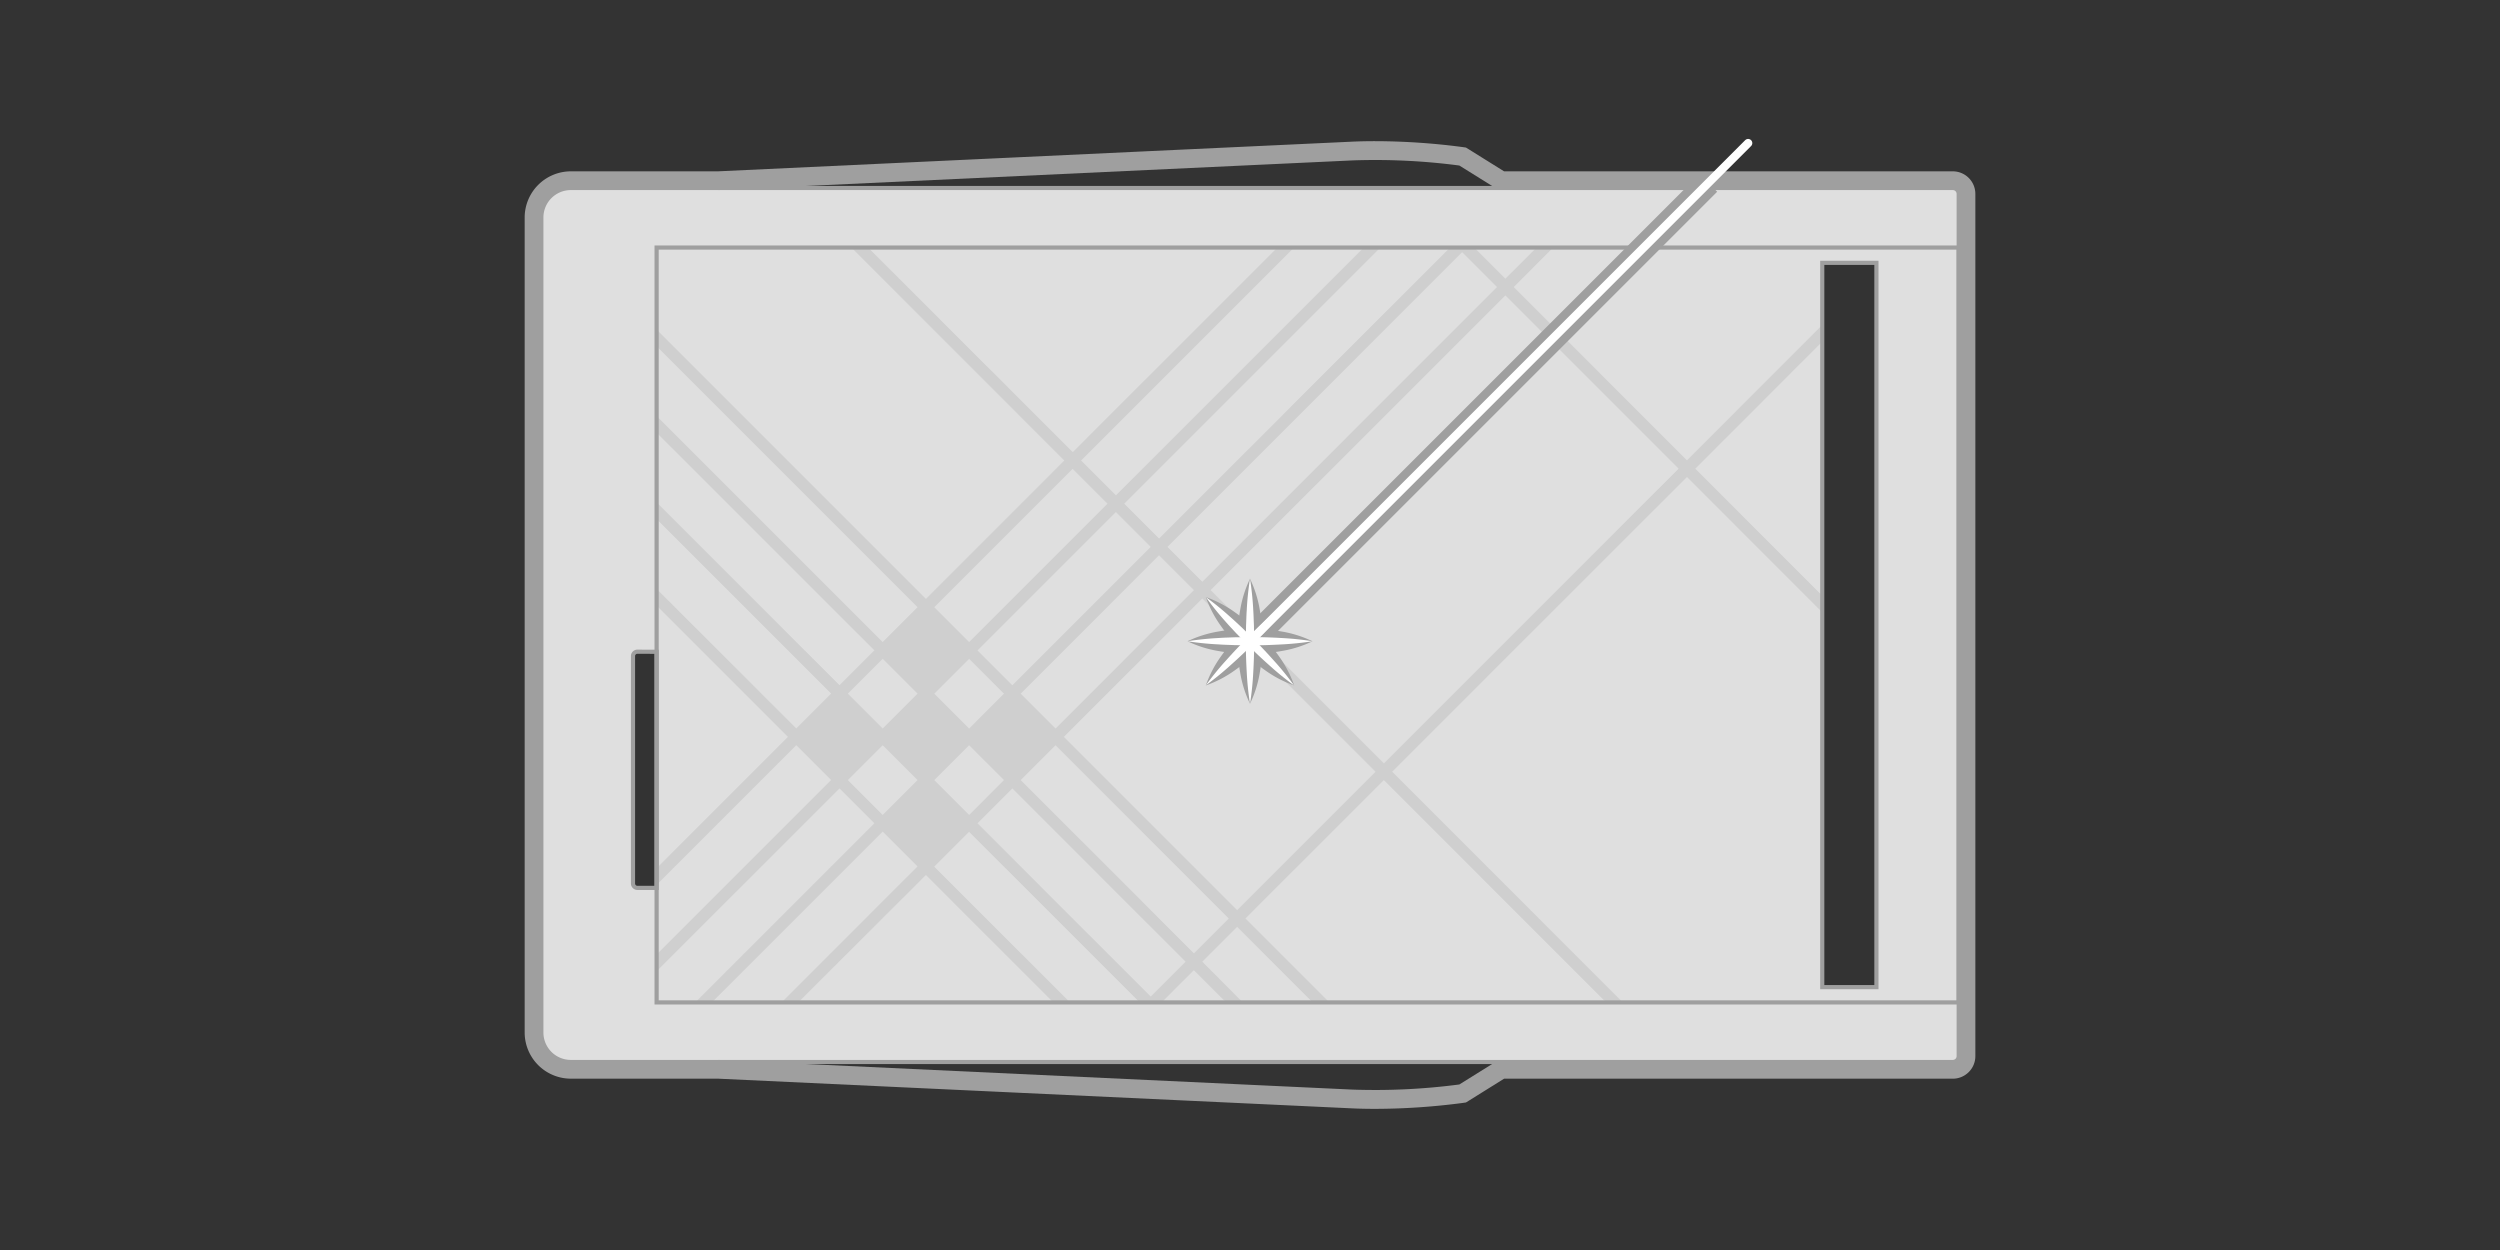
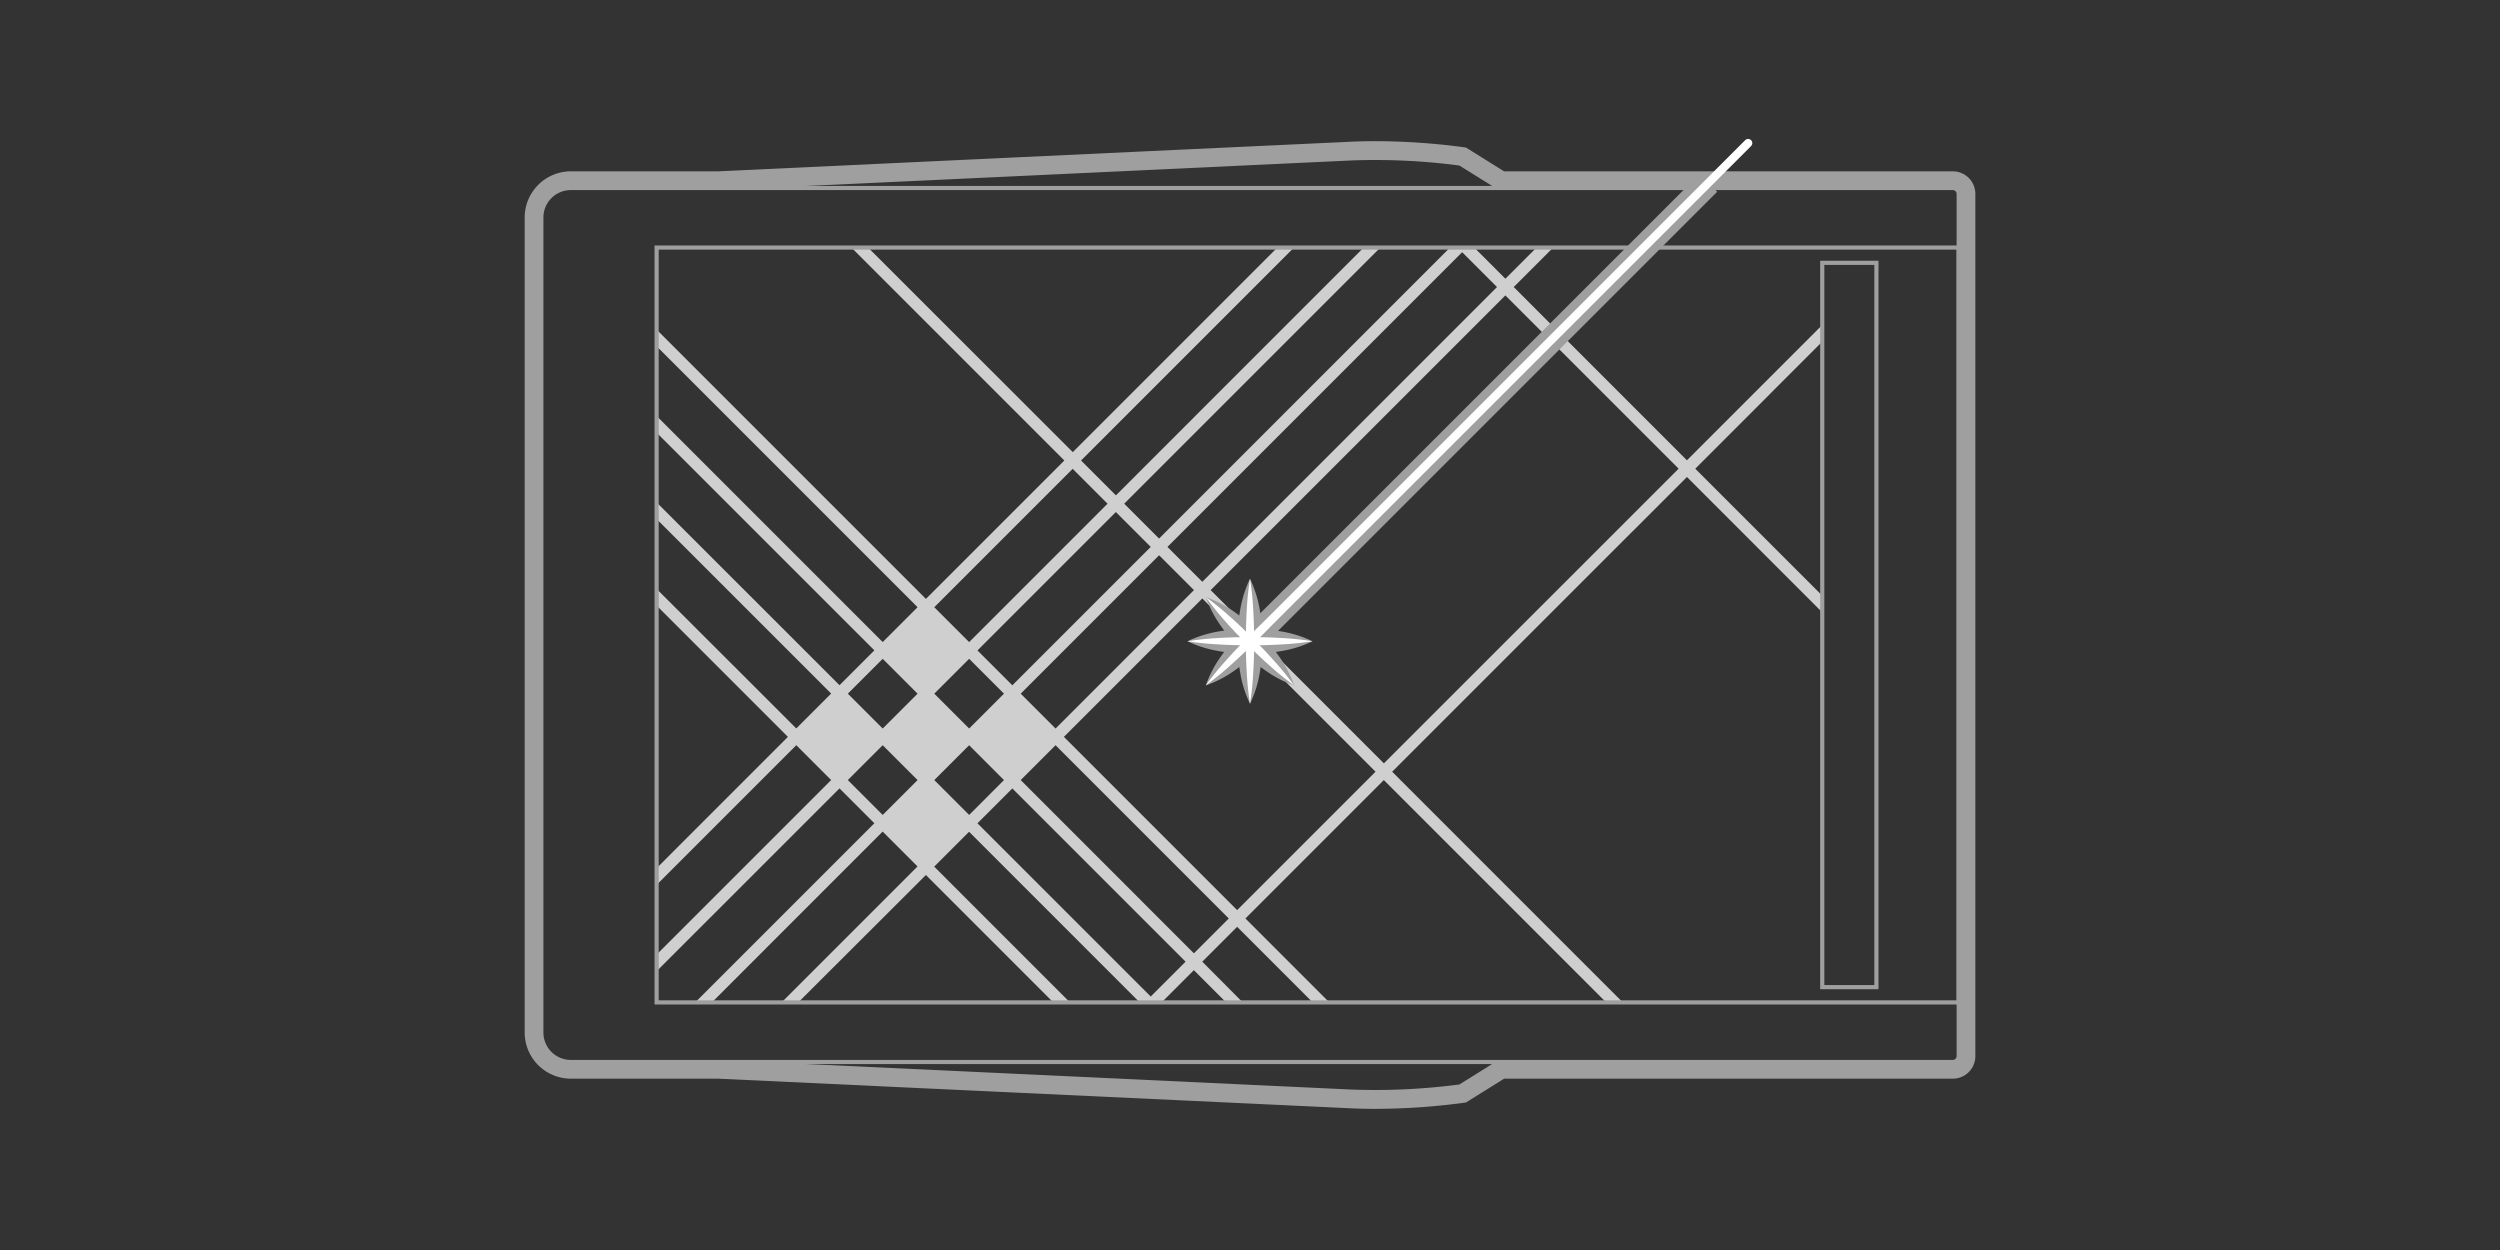
<svg xmlns="http://www.w3.org/2000/svg" id="图层_2" data-name="图层 2" viewBox="0 0 900 450">
  <rect x="0" y="0" width="900" height="450" fill="#333333" stroke="none" />
  <defs>
    <style>.cls-1,.cls-5,.cls-7,.cls-8{fill:none;}.cls-2{fill:#9f9f9f;}.cls-3{fill:#dfdfdf;}.cls-4{fill:#cfcfcf;}.cls-5,.cls-7{stroke:#9f9f9f;stroke-miterlimit:10;}.cls-5{stroke-width:1.5px;}.cls-6{clip-path:url(#clip-path);}.cls-7{stroke-width:9px;}.cls-8{stroke:#fff;stroke-linecap:round;stroke-linejoin:round;stroke-width:3px;}.cls-9{fill:#fff;}</style>
    <clipPath id="clip-path">
      <path class="cls-1" d="M703,67.68H205.51A10.62,10.62,0,0,0,194.88,78.3V371.7a10.62,10.62,0,0,0,10.63,10.62H703a2.12,2.12,0,0,0,2.13-2.12V69.8A2.12,2.12,0,0,0,703,67.68Zm-466.61,252h-6.91a1.59,1.59,0,0,1-1.59-1.59V236.2a1.59,1.59,0,0,1,1.59-1.59h6.91Zm439.13,35.74H656V94.62h19.5Z" />
    </clipPath>
  </defs>
  <title>画板 1</title>
  <path class="cls-2" d="M495,56.82a240.81,240.81,0,0,1,30.62,2l14.13,8.81H703a2.12,2.12,0,0,1,2.13,2.12V380.2a2.12,2.12,0,0,1-2.13,2.12H539.76l-14.13,8.81A240.81,240.81,0,0,1,495,393.18c-2.69,0-5.44-.05-8.19-.18L258.63,382.32H205.51a10.62,10.62,0,0,1-10.63-10.62V78.3a10.62,10.62,0,0,1,10.63-10.62h53.12L486.82,57c2.76-.13,5.5-.18,8.19-.18m0-6h0c-2.91,0-5.76.06-8.47.19L413.92,54.4,258.49,61.68h-53A16.64,16.64,0,0,0,188.88,78.3V371.7a16.64,16.64,0,0,0,16.63,16.62h53l195,9.13L486.54,399c2.71.13,5.56.19,8.47.19a243.21,243.21,0,0,0,31.48-2.12l1.25-.18,1.07-.66,12.66-7.9H703a8.13,8.13,0,0,0,8.13-8.12V69.8A8.13,8.13,0,0,0,703,61.68H541.47l-12.66-7.9-1.07-.66-1.25-.18A243.21,243.21,0,0,0,495,50.82Z" />
-   <path class="cls-3" d="M703,67.68H205.51A10.62,10.62,0,0,0,194.88,78.3V371.7a10.62,10.62,0,0,0,10.63,10.62H703a2.12,2.12,0,0,0,2.13-2.12V69.8A2.12,2.12,0,0,0,703,67.68Zm-466.61,252h-6.91a1.59,1.59,0,0,1-1.59-1.59V236.2a1.59,1.59,0,0,1,1.59-1.59h6.91Zm439.13,35.74H656V94.62h19.5Z" />
  <path class="cls-4" d="M656,117,607.3,165.71l-62.36-62.37,14.21-14.22h-6l-11.21,11.22L530.72,89.12H522L417.27,193.88l-12.55-12.55,92.21-92.21h-6l-89.2,89.21-12.55-12.55,76.66-76.66h-6l-73.64,73.65L312.51,89.12h-6l76.65,76.66L333.33,215.6l-96.95-96.95v6l93.94,93.94-12.55,12.55-81.39-81.39v6l78.39,78.38-12.55,12.55-65.84-65.83v6l62.83,62.83-12.55,12.55L236.38,212v6l47.27,47.27-47.27,47.28v6l50.28-50.28,12.55,12.55-62.83,62.83v6l65.84-65.83,12.55,12.55-64.49,64.49h6l61.48-61.49,12.55,12.55-48.93,48.94h6L333.33,315l45.92,45.93h6l-48.93-48.94,12.55-12.55,61.48,61.49h7.78l11.66-11.67,11.67,11.67h6L432.82,346.2l12.55-12.55,27.22,27.23h6l-30.23-30.23,49.82-49.83,80.05,80.06h6l-83.05-83.06L607.3,171.72,656,220.43v-6l-45.7-45.69L656,123ZM317.77,293.38l-12.55-12.55,12.55-12.55,12.55,12.55Zm0-31.11-12.55-12.55,12.55-12.55,12.55,12.55ZM526.37,90.79l12.55,12.55L432.83,209.44l-12.55-12.55ZM429.82,212.44,380,262.27l-12.55-12.55,49.82-49.83Zm-15.56-15.55-49.82,49.82-12.55-12.55,49.82-49.82Zm-28.1-28.11,12.55,12.55-49.82,49.82L336.34,218.6Zm-37.27,68.39,12.54,12.55-12.54,12.55-12.55-12.55Zm-12.55,43.66,12.55-12.55,12.54,12.55-12.54,12.55Zm77.92,77.92-62.37-62.36,12.55-12.55,62.37,62.36Zm15.55-15.55-62.36-62.37L380,268.28l62.36,62.37Zm15.56-15.56L383,265.27l49.83-49.82,62.36,62.37Zm52.83-52.83-62.37-62.37,106.1-106.09,62.37,62.37Z" />
  <path class="cls-5" d="M703,67.68a2.12,2.12,0,0,1,2.13,2.12V380.2a2.12,2.12,0,0,1-2.13,2.12H205.51a10.62,10.62,0,0,1-10.63-10.62V78.3a10.62,10.62,0,0,1,10.63-10.62Z" />
  <rect class="cls-5" x="236.38" y="89.12" width="468.74" height="271.75" />
  <rect class="cls-5" x="656.01" y="94.62" width="19.5" height="260.75" />
-   <path class="cls-5" d="M229.47,234.61a1.59,1.59,0,0,0-1.59,1.59v81.85a1.59,1.59,0,0,0,1.59,1.59h6.91v-85Z" />
  <path class="cls-5" d="M258.63,382.32,486.82,393a232.68,232.68,0,0,0,38.81-1.87l14.13-8.81" />
  <path class="cls-5" d="M539.76,67.68l-14.13-8.81A232.68,232.68,0,0,0,486.82,57L258.63,67.68" />
  <g class="cls-6">
    <line class="cls-7" x1="450" y1="230.85" x2="615" y2="65.85" />
    <path class="cls-2" d="M465.91,214.94a41.5,41.5,0,0,1-5.46,10.44,65.79,65.79,0,0,1-7.27,8.65,64.21,64.21,0,0,1-8.63,7.27,41.14,41.14,0,0,1-10.46,5.46,41.12,41.12,0,0,1,5.45-10.46,65.81,65.81,0,0,1,15.92-15.9A41.56,41.56,0,0,1,465.91,214.94Z" />
    <path class="cls-2" d="M434.09,214.94a41.56,41.56,0,0,1,10.45,5.46,65.81,65.81,0,0,1,15.92,15.9,41.12,41.12,0,0,1,5.45,10.46,41.14,41.14,0,0,1-10.46-5.46,64.21,64.21,0,0,1-8.63-7.27,65.79,65.79,0,0,1-7.27-8.65A41.5,41.5,0,0,1,434.09,214.94Z" />
    <path class="cls-2" d="M450,208.35a41.7,41.7,0,0,1,3.53,11.25,65.75,65.75,0,0,1,1,11.25,63.78,63.78,0,0,1-1,11.25A41,41,0,0,1,450,253.35a41,41,0,0,1-3.54-11.25,63.78,63.78,0,0,1-1-11.25,65.75,65.75,0,0,1,1-11.25A41.7,41.7,0,0,1,450,208.35Z" />
    <path class="cls-2" d="M427.5,230.85a41.7,41.7,0,0,1,11.25-3.53,64.76,64.76,0,0,1,11.25-1,63.78,63.78,0,0,1,11.25,1,41,41,0,0,1,11.25,3.54,41,41,0,0,1-11.25,3.53,64.76,64.76,0,0,1-11.25,1,65.76,65.76,0,0,1-11.25-1A41.32,41.32,0,0,1,427.5,230.85Z" />
  </g>
  <line class="cls-8" x1="450" y1="230.85" x2="629.33" y2="51.52" />
  <path class="cls-9" d="M465.91,214.94a106.25,106.25,0,0,1-7.13,8.78c-1.23,1.42-2.53,2.77-3.8,4.15l-3.92,4q-4,4-8.19,7.72a104.61,104.61,0,0,1-8.78,7.13,104.76,104.76,0,0,1,7.13-8.79c2.5-2.8,5.06-5.54,7.72-8.18l4-3.92c1.38-1.27,2.73-2.57,4.15-3.8A106.25,106.25,0,0,1,465.91,214.94Z" />
  <path class="cls-9" d="M434.09,214.94a106.25,106.25,0,0,1,8.78,7.13c1.42,1.23,2.77,2.53,4.15,3.8l4,3.92c2.66,2.64,5.22,5.38,7.72,8.18a104.76,104.76,0,0,1,7.13,8.79,104.61,104.61,0,0,1-8.78-7.13q-4.22-3.75-8.19-7.72l-3.92-4c-1.27-1.38-2.57-2.73-3.8-4.15A106.25,106.25,0,0,1,434.09,214.94Z" />
  <path class="cls-9" d="M450,208.35a107.26,107.26,0,0,1,1.17,11.25c.13,1.87.16,3.75.25,5.62l.08,5.63c0,3.75-.11,7.5-.33,11.25A107.26,107.26,0,0,1,450,253.35a107.26,107.26,0,0,1-1.17-11.25c-.22-3.75-.34-7.5-.33-11.25l.08-5.63c.09-1.87.12-3.75.25-5.62A107.26,107.26,0,0,1,450,208.35Z" />
  <path class="cls-9" d="M427.5,230.85a107.26,107.26,0,0,1,11.25-1.17c1.87-.14,3.75-.17,5.63-.25l5.62-.08c3.75,0,7.5.11,11.25.33a104.65,104.65,0,0,1,11.25,1.17A107.26,107.26,0,0,1,461.25,232c-3.75.21-7.5.33-11.25.33l-5.62-.09c-1.88-.08-3.76-.11-5.63-.25A107.23,107.23,0,0,1,427.5,230.85Z" />
</svg>